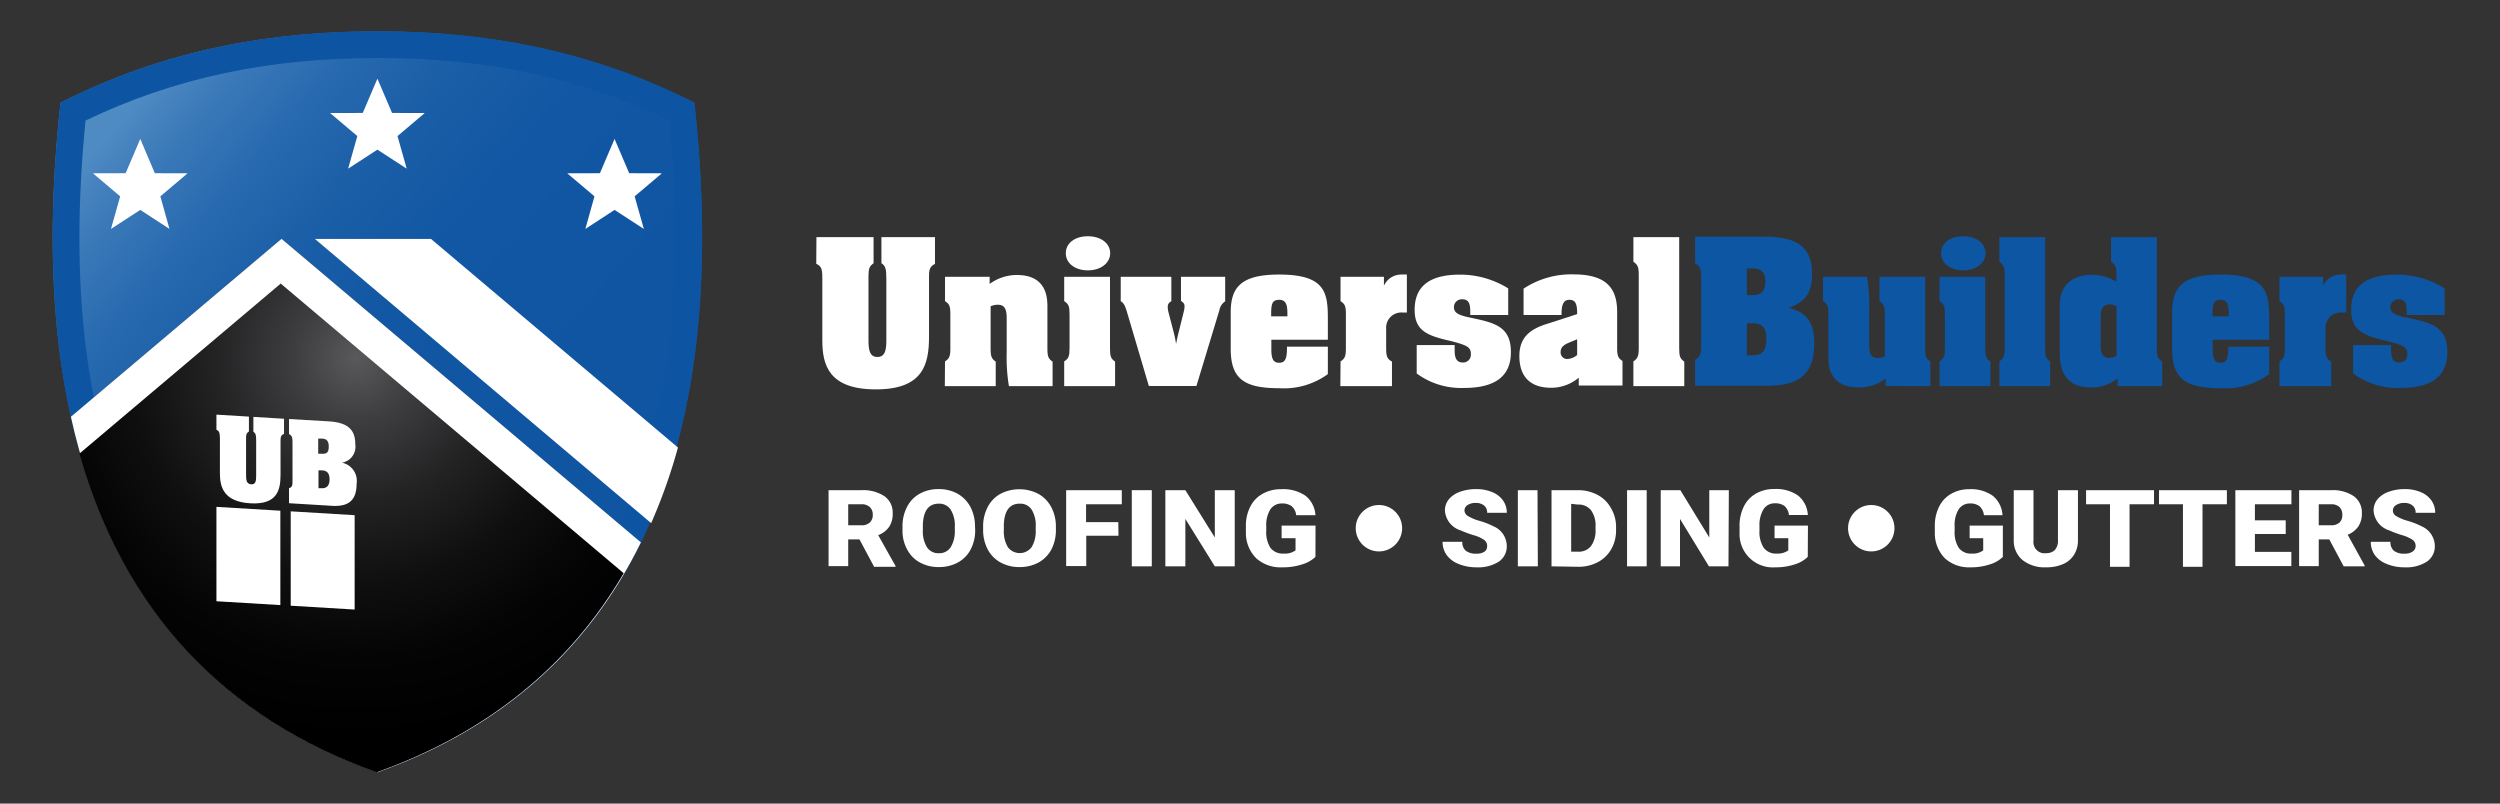
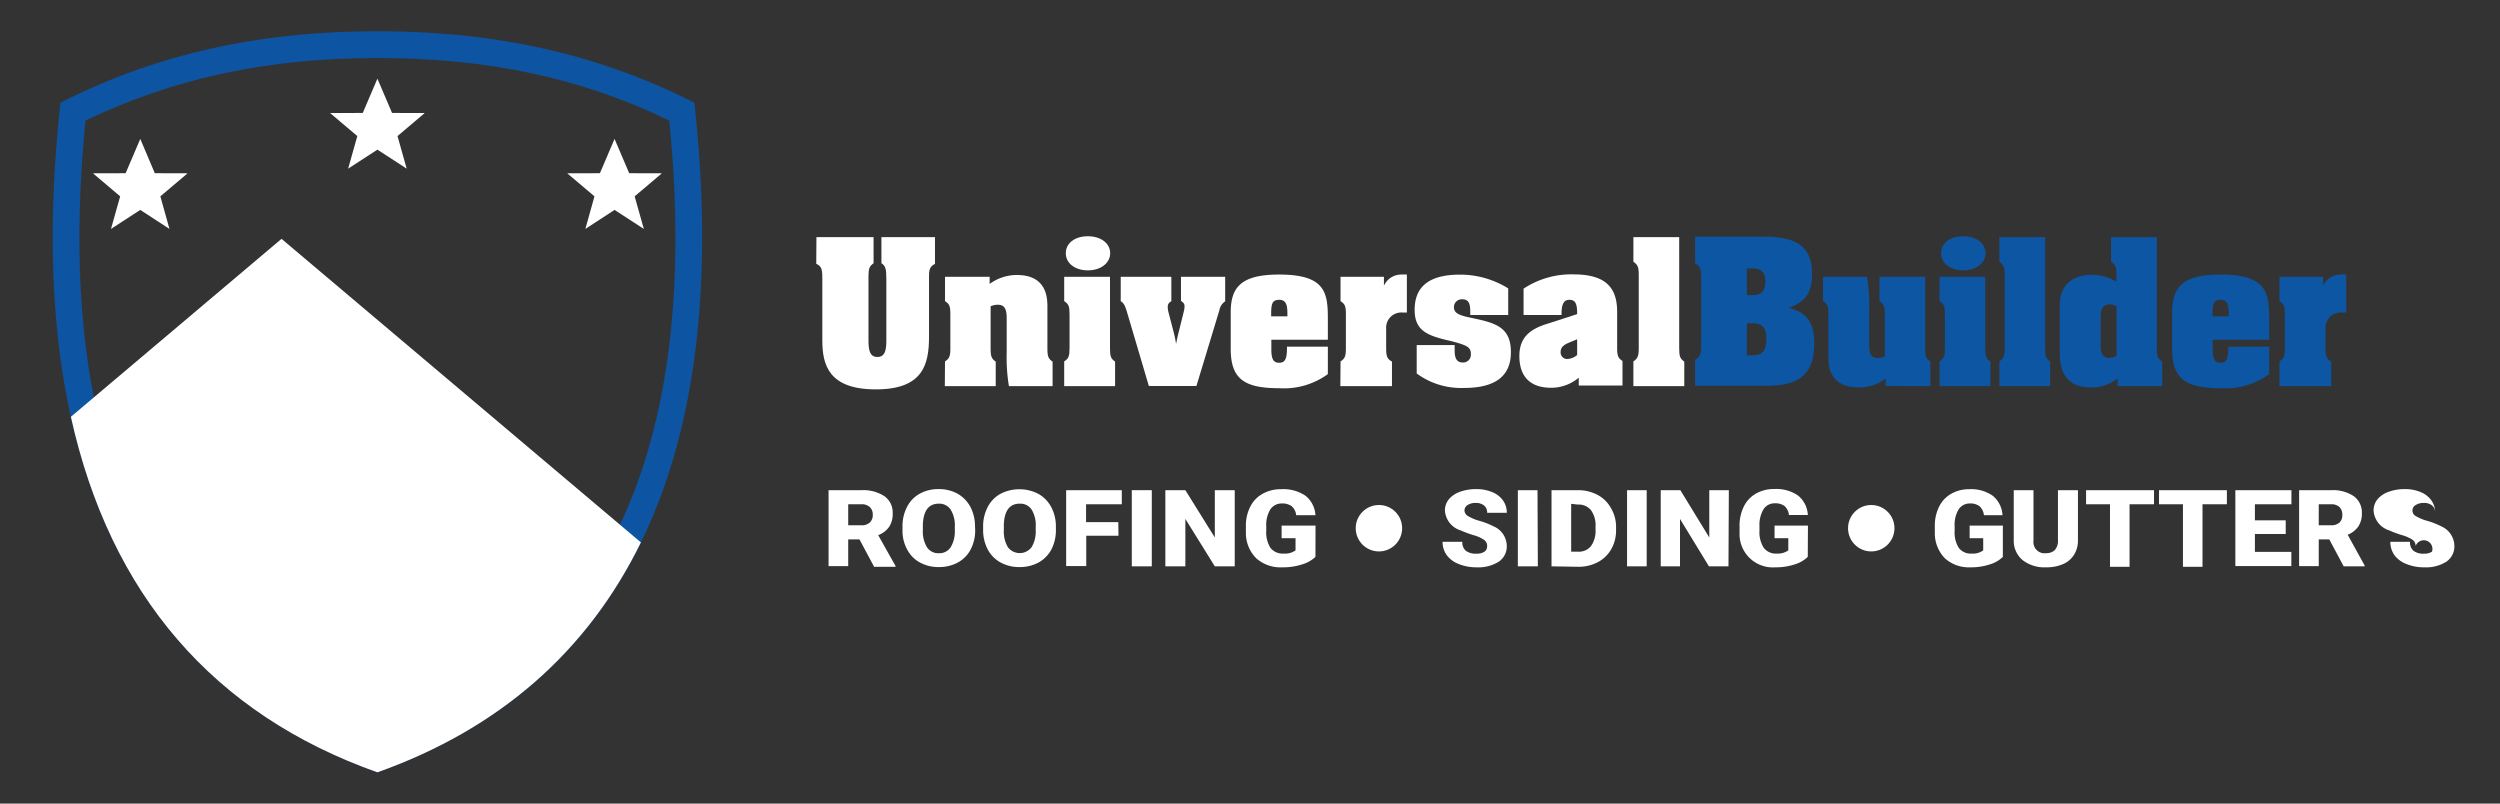
<svg xmlns="http://www.w3.org/2000/svg" id="Layer_2" data-name="Layer 2" viewBox="0 0 280 90">
  <rect x="0" y="0" width="280" height="90" fill="#333333" stroke="none" />
  <defs>
    <style>.cls-1{fill:#fff;}.cls-2{fill:#0d56a3;}.cls-3{fill:url(#linear-gradient);}.cls-4{fill:#0d54a2;}.cls-5{fill:url(#radial-gradient);}</style>
    <linearGradient id="linear-gradient" x1="18.07" y1="7.82" x2="62.69" y2="46.11" gradientUnits="userSpaceOnUse">
      <stop offset="0" stop-color="#4f8bc3" />
      <stop offset="0.1" stop-color="#3c7ab9" />
      <stop offset="0.25" stop-color="#286aaf" />
      <stop offset="0.42" stop-color="#1a5ea7" />
      <stop offset="0.62" stop-color="#1257a3" />
      <stop offset="1" stop-color="#1055a2" />
    </linearGradient>
    <radialGradient id="radial-gradient" cx="39.87" cy="40.13" r="42.56" gradientUnits="userSpaceOnUse">
      <stop offset="0" stop-color="#59595c" />
      <stop offset="0.16" stop-color="#3e3e41" />
      <stop offset="0.37" stop-color="#232324" />
      <stop offset="0.58" stop-color="#101010" />
      <stop offset="0.79" stop-color="#040404" />
      <stop offset="1" />
    </radialGradient>
  </defs>
  <title>logo-white</title>
  <path class="cls-1" d="M91.44,26.56h6.4v2.92c-.47.35-.55.58-.57,1.35v7.3c0,1.1.15,1.85,1,1.85s1-.75,1-1.85V31.28c0-1.22-.1-1.5-.55-1.8V26.56h6v3c-.52.25-.67.55-.67,1.33v6.82c0,3.12-.68,5.9-5.95,5.9s-6-2.73-6-5.48v-7c0-1.05-.13-1.33-.68-1.58Z" />
  <path class="cls-1" d="M105.84,40.48c.5-.33.6-.6.6-1.5V35.23c0-.93-.1-1.18-.6-1.5V31h5v.8a5.16,5.16,0,0,1,3.05-1c3.25,0,3.42,2.42,3.42,3.49V39c0,.92.1,1.17.58,1.5v2.75H113a19.4,19.4,0,0,1-.25-3.73V35.65c0-1.1-.28-1.52-1-1.52a2.09,2.09,0,0,0-.8.17V39c0,.92.1,1.17.57,1.5v2.75h-5.7Z" />
  <path class="cls-1" d="M119.19,40.48c.5-.33.6-.6.6-1.5V35.23c0-.93-.1-1.18-.6-1.5V31h5.13v8c0,.92.1,1.17.57,1.5v2.75h-5.7Zm2.65-10.2c-1.45,0-2.47-.8-2.47-1.92s1-1.9,2.47-1.9,2.5.8,2.5,1.9S123.29,30.28,121.84,30.28Z" />
  <path class="cls-1" d="M128.67,43.23l-2.35-7.95c-.33-1.13-.43-1.3-.8-1.55V31h5.67v2.75a.64.64,0,0,0-.4.67,2.22,2.22,0,0,0,.08.55l.52,2a13.19,13.19,0,0,1,.33,1.55c.07-.35.2-1,.35-1.55l.52-2.1a2.59,2.59,0,0,0,.08-.55c0-.27-.1-.42-.4-.62V31h4.95v2.75a1.51,1.51,0,0,0-.65,1L134,43.23Z" />
  <path class="cls-1" d="M142.39,38.05V39.1c0,1.13.23,1.53.88,1.53s.87-.43.87-1.63v-.17h4.58V41.9a8.35,8.35,0,0,1-5.45,1.58c-4,0-5.43-1.1-5.43-4.43V35c0-2.83,1.15-4.25,5.43-4.25,5.2,0,5.45,2.05,5.45,5v2.3Zm1.8-2.62v-.2c0-.93-.07-1.65-.92-1.65s-.9.55-.9,1.77v.08Z" />
  <path class="cls-1" d="M150.14,40.48c.5-.33.6-.6.6-1.5V35.23c0-.93-.1-1.18-.6-1.5V31H155v1a2.13,2.13,0,0,1,2-1.25,4.72,4.72,0,0,1,.57,0V35c-.25,0-.37,0-.52,0a1.7,1.7,0,0,0-1.8,1.8V39c0,.92.12,1.2.65,1.5v2.75h-5.78Z" />
  <path class="cls-1" d="M168.92,35.28h-4.25V35c0-.85-.08-1.48-.9-1.48a.88.88,0,0,0-.93.85c0,.63.38.9,1.8,1.2,2.8.58,4.58,1,4.58,3.88,0,3.05-2.28,4-5.25,4a8.4,8.4,0,0,1-5.3-1.62V38.65h4.25v.58c0,1,.3,1.37.92,1.37a.87.87,0,0,0,.9-.92c0-.8-.4-1-2.22-1.48-2.68-.6-4.08-1.15-4.08-3.5,0-2.65,1.68-3.94,5.08-3.94a10.17,10.17,0,0,1,5.4,1.54Z" />
  <path class="cls-1" d="M170.64,32.33a9.68,9.68,0,0,1,5.58-1.6c3.7,0,4.9,1.55,4.9,4.2v4c0,.92.1,1.17.6,1.5v2.75h-4.9v-.88a4.78,4.78,0,0,1-3.1,1.13c-2.33,0-3.55-1.25-3.55-3.55,0-2,1.07-3,3.17-3.63l3.3-1.07V35.1c0-1.12-.22-1.52-.87-1.52s-.88.52-.88,1.6v.1h-4.25Zm5.2,6c-.7.28-1.05.55-1.05,1.1a.73.73,0,0,0,.73.78,1.85,1.85,0,0,0,1.12-.45V38Z" />
  <path class="cls-1" d="M182.94,40.48c.48-.33.6-.6.6-1.5V30.81c0-.93-.12-1.15-.6-1.5V26.56h5.13V39c0,.92.1,1.17.57,1.5v2.75h-5.7Z" />
  <path class="cls-2" d="M189.85,40.28c.6-.33.68-.55.68-1.83V31.36c0-1.3-.08-1.53-.68-1.85v-3h7.78c3.79,0,5.32,1.25,5.32,4.17,0,2.1-.73,3.15-2.62,3.8,2,.47,2.87,1.62,2.87,4,0,4.08-2.5,4.73-5.5,4.73h-7.85Zm6.38-7.23c1.05,0,1.5-.45,1.5-1.5s-.5-1.49-1.5-1.49h-.58v3Zm-.58,6.75h.58c1.15,0,1.6-.52,1.6-1.85s-.5-1.75-1.6-1.75h-.58Z" />
  <path class="cls-2" d="M211.2,43.23V42.4a5,5,0,0,1-3,1c-2.52,0-3.42-1.45-3.42-3.25V35.23c0-.93-.1-1.18-.6-1.5V31h4.92a19,19,0,0,1,.25,3.7v3.87c0,1.08.23,1.53.95,1.53a2.09,2.09,0,0,0,.8-.18V35.23c0-.93-.12-1.18-.6-1.5V31h5.12v8c0,.92.1,1.17.58,1.5v2.75Z" />
  <path class="cls-2" d="M217.23,40.48c.5-.33.6-.6.6-1.5V35.23c0-.93-.1-1.18-.6-1.5V31h5.12v8c0,.92.1,1.17.58,1.5v2.75h-5.7Zm2.65-10.2c-1.45,0-2.48-.8-2.48-1.92s1-1.9,2.48-1.9,2.5.8,2.5,1.9S221.33,30.28,219.88,30.28Z" />
  <path class="cls-2" d="M223.93,40.48c.47-.33.6-.6.6-1.5V30.81c0-.93-.13-1.15-.6-1.5V26.56h5.12V39c0,.92.1,1.17.57,1.5v2.75h-5.69Z" />
  <path class="cls-2" d="M241.57,39c0,.92.1,1.17.6,1.5v2.75h-5v-.85a4.79,4.79,0,0,1-3,1c-2.3,0-3.48-1.27-3.48-3.8V34.13c0-2.1,1.38-3.35,3.55-3.35a5.43,5.43,0,0,1,2.8.77v-.74c0-.93-.1-1.15-.6-1.5V26.56h5.12Zm-5.34-4.9c-.6,0-.95.45-.95,1.22v3.53c0,.8.35,1.25.95,1.25a1.94,1.94,0,0,0,.82-.25V34.3A2.05,2.05,0,0,0,236.23,34.08Z" />
  <path class="cls-2" d="M247.82,38.05V39.1c0,1.13.23,1.53.88,1.53s.87-.43.87-1.63v-.17h4.58V41.9a8.35,8.35,0,0,1-5.45,1.58c-4,0-5.42-1.1-5.42-4.43V35c0-2.83,1.15-4.25,5.42-4.25,5.2,0,5.45,2.05,5.45,5v2.3Zm1.8-2.62v-.2c0-.93-.07-1.65-.92-1.65s-.9.55-.9,1.77v.08Z" />
  <path class="cls-2" d="M255.3,40.48c.5-.33.6-.6.6-1.5V35.23c0-.93-.1-1.18-.6-1.5V31h4.9v1a2.12,2.12,0,0,1,2-1.25,4.69,4.69,0,0,1,.58,0V35c-.25,0-.38,0-.53,0a1.7,1.7,0,0,0-1.79,1.8V39c0,.92.12,1.2.64,1.5v2.75H255.3Z" />
-   <path class="cls-2" d="M273.8,35.28h-4.25V35c0-.85-.08-1.48-.9-1.48a.88.88,0,0,0-.93.85c0,.63.38.9,1.8,1.2,2.8.58,4.58,1,4.58,3.88,0,3.05-2.28,4-5.25,4a8.4,8.4,0,0,1-5.3-1.62V38.65h4.25v.58c0,1,.3,1.37.92,1.37a.87.87,0,0,0,.9-.92c0-.8-.4-1-2.22-1.48-2.67-.6-4.07-1.15-4.07-3.5,0-2.65,1.67-3.94,5.07-3.94a10.17,10.17,0,0,1,5.4,1.54Z" />
  <path class="cls-1" d="M166.56,61.16a.81.81,0,0,0-.35-.7,4.08,4.08,0,0,0-1.2-.53,11.56,11.56,0,0,1-1.4-.52,2.5,2.5,0,0,1-1.78-2.24,2,2,0,0,1,.44-1.25,2.88,2.88,0,0,1,1.25-.84,5.24,5.24,0,0,1,1.83-.3,4.49,4.49,0,0,1,1.76.33,2.75,2.75,0,0,1,1.22.93,2.34,2.34,0,0,1,.43,1.39h-2.2a1,1,0,0,0-.34-.81,1.42,1.42,0,0,0-.93-.29,1.6,1.6,0,0,0-.93.24.74.74,0,0,0-.34.62.76.76,0,0,0,.38.6,5.18,5.18,0,0,0,1.32.55,8.61,8.61,0,0,1,1.56.61,2.42,2.42,0,0,1,1.48,2.2,2.06,2.06,0,0,1-.9,1.76,4.29,4.29,0,0,1-2.48.63,5.23,5.23,0,0,1-2-.37,3,3,0,0,1-1.35-1,2.48,2.48,0,0,1-.46-1.49h2.21a1.27,1.27,0,0,0,.38,1,1.9,1.9,0,0,0,1.24.33,1.54,1.54,0,0,0,.86-.22A.73.73,0,0,0,166.56,61.16Z" />
  <path class="cls-1" d="M172.24,63.43H170V54.9h2.2Z" />
  <path class="cls-1" d="M173.77,63.43V54.9h2.94a4.58,4.58,0,0,1,2.18.51,3.64,3.64,0,0,1,1.51,1.45A4.1,4.1,0,0,1,181,59v.39a4.2,4.2,0,0,1-.53,2.1,3.74,3.74,0,0,1-1.49,1.46,4.56,4.56,0,0,1-2.15.53Zm2.2-7v5.36h.77a1.74,1.74,0,0,0,1.45-.63,2.92,2.92,0,0,0,.51-1.87V59a2.9,2.9,0,0,0-.51-1.86,1.78,1.78,0,0,0-1.48-.63Z" />
  <path class="cls-1" d="M184.43,63.43h-2.2V54.9h2.2Z" />
  <path class="cls-1" d="M193.59,63.43H191.4l-3.24-5.31v5.31H186V54.9h2.2l3.24,5.3V54.9h2.19Z" />
  <path class="cls-1" d="M202.47,62.37a3.59,3.59,0,0,1-1.49.85,6.69,6.69,0,0,1-2.15.32,3.73,3.73,0,0,1-4-3.88v-.73a4.76,4.76,0,0,1,.48-2.2,3.35,3.35,0,0,1,1.36-1.45,4.06,4.06,0,0,1,2.06-.51,4.28,4.28,0,0,1,2.65.73,3,3,0,0,1,1.1,2.18h-2.12a1.54,1.54,0,0,0-.49-1,1.68,1.68,0,0,0-1.07-.31,1.46,1.46,0,0,0-1.28.66,3.38,3.38,0,0,0-.46,1.88v.51a3.27,3.27,0,0,0,.47,1.92A1.69,1.69,0,0,0,199,62a2,2,0,0,0,1.29-.36V60.28h-1.54V58.87h3.74Z" />
  <path class="cls-1" d="M224.32,62.37a3.55,3.55,0,0,1-1.48.85,6.67,6.67,0,0,1-2.14.32,4,4,0,0,1-2.86-1,4,4,0,0,1-1.14-2.86v-.73a4.76,4.76,0,0,1,.48-2.2,3.35,3.35,0,0,1,1.36-1.45,4,4,0,0,1,2-.51,4.23,4.23,0,0,1,2.64.73,3,3,0,0,1,1.1,2.18H222.2a1.59,1.59,0,0,0-.49-1,1.65,1.65,0,0,0-1.06-.31,1.46,1.46,0,0,0-1.28.66,3.31,3.31,0,0,0-.45,1.88v.51a3.28,3.28,0,0,0,.46,1.92,1.69,1.69,0,0,0,1.47.64,1.91,1.91,0,0,0,1.27-.36V60.28H220.6V58.87h3.72Z" />
  <path class="cls-1" d="M232.73,54.9v5.58a3,3,0,0,1-.43,1.64,2.69,2.69,0,0,1-1.24,1.06,4.6,4.6,0,0,1-1.9.36,4,4,0,0,1-2.62-.8,2.8,2.8,0,0,1-1-2.22V54.9h2.21v5.66a1.25,1.25,0,0,0,1.39,1.4,1.43,1.43,0,0,0,1-.35,1.59,1.59,0,0,0,.35-1.14V54.9Z" />
  <path class="cls-1" d="M241.25,56.48h-2.74v7h-2.19v-7h-2.68V54.9h7.61Z" />
  <path class="cls-1" d="M249.41,56.48h-2.73v7h-2.19v-7h-2.68V54.9h7.6Z" />
  <path class="cls-1" d="M256,59.81h-3.45v2h4.08v1.59h-6.27V54.9h6.28v1.58h-4.09v1.8H256Z" />
  <path class="cls-1" d="M260.88,60.41H259.7v3h-2.2V54.9h3.58a4.21,4.21,0,0,1,2.54.67,2.24,2.24,0,0,1,.91,1.9,2.63,2.63,0,0,1-.39,1.48,2.6,2.6,0,0,1-1.2.94l1.9,3.45v.09h-2.35Zm-1.18-1.58h1.38a1.34,1.34,0,0,0,.95-.31,1.15,1.15,0,0,0,.31-.86,1.18,1.18,0,0,0-.32-.87,1.27,1.27,0,0,0-.94-.31H259.7Z" />
-   <path class="cls-1" d="M270.55,61.16a.83.83,0,0,0-.34-.7,4.35,4.35,0,0,0-1.2-.53,11.56,11.56,0,0,1-1.4-.52,2.5,2.5,0,0,1-1.77-2.24,2,2,0,0,1,.44-1.25,2.88,2.88,0,0,1,1.25-.84,5.17,5.17,0,0,1,1.81-.3,4.45,4.45,0,0,1,1.76.33,2.72,2.72,0,0,1,1.21.93,2.34,2.34,0,0,1,.43,1.39h-2.19a1,1,0,0,0-.34-.81,1.37,1.37,0,0,0-.92-.29,1.6,1.6,0,0,0-.93.24.7.7,0,0,0,0,1.22,5.18,5.18,0,0,0,1.32.55,8.48,8.48,0,0,1,1.55.61,2.43,2.43,0,0,1,1.47,2.2,2.06,2.06,0,0,1-.9,1.76,4.24,4.24,0,0,1-2.47.63,5.16,5.16,0,0,1-2-.37,3,3,0,0,1-1.35-1,2.55,2.55,0,0,1-.45-1.49h2.2a1.24,1.24,0,0,0,.38,1,1.84,1.84,0,0,0,1.22.33,1.52,1.52,0,0,0,.86-.22A.73.73,0,0,0,270.55,61.16Z" />
+   <path class="cls-1" d="M270.55,61.16a.83.83,0,0,0-.34-.7,4.35,4.35,0,0,0-1.2-.53,11.56,11.56,0,0,1-1.4-.52,2.5,2.5,0,0,1-1.77-2.24,2,2,0,0,1,.44-1.25,2.88,2.88,0,0,1,1.25-.84,5.17,5.17,0,0,1,1.81-.3,4.45,4.45,0,0,1,1.76.33,2.72,2.72,0,0,1,1.21.93,2.34,2.34,0,0,1,.43,1.39a1,1,0,0,0-.34-.81,1.37,1.37,0,0,0-.92-.29,1.6,1.6,0,0,0-.93.24.7.7,0,0,0,0,1.22,5.18,5.18,0,0,0,1.32.55,8.48,8.48,0,0,1,1.55.61,2.43,2.43,0,0,1,1.47,2.2,2.06,2.06,0,0,1-.9,1.76,4.24,4.24,0,0,1-2.47.63,5.16,5.16,0,0,1-2-.37,3,3,0,0,1-1.35-1,2.55,2.55,0,0,1-.45-1.49h2.2a1.24,1.24,0,0,0,.38,1,1.84,1.84,0,0,0,1.22.33,1.52,1.52,0,0,0,.86-.22A.73.73,0,0,0,270.55,61.16Z" />
  <path class="cls-1" d="M96.26,60.41H95v3H92.8V54.9h3.66a4.34,4.34,0,0,1,2.59.67,2.21,2.21,0,0,1,.93,1.9A2.63,2.63,0,0,1,99.59,59a2.69,2.69,0,0,1-1.23.94l1.94,3.45v.09H97.9ZM95,58.83h1.42a1.35,1.35,0,0,0,1-.31,1.12,1.12,0,0,0,.33-.86,1.15,1.15,0,0,0-.33-.87,1.34,1.34,0,0,0-1-.31H95Z" />
  <path class="cls-1" d="M109.22,59.34a4.65,4.65,0,0,1-.51,2.21A3.52,3.52,0,0,1,107.28,63a4.35,4.35,0,0,1-2.12.51,4.27,4.27,0,0,1-2.11-.5,3.52,3.52,0,0,1-1.43-1.43,4.38,4.38,0,0,1-.54-2.14V59a4.65,4.65,0,0,1,.5-2.21A3.48,3.48,0,0,1,103,55.3a4.25,4.25,0,0,1,2.13-.52,4.31,4.31,0,0,1,2.11.51,3.77,3.77,0,0,1,1.44,1.47,4.68,4.68,0,0,1,.52,2.18ZM106.94,59a3.33,3.33,0,0,0-.47-1.93,1.52,1.52,0,0,0-1.32-.66c-1.13,0-1.72.77-1.79,2.32v.63a3.43,3.43,0,0,0,.45,1.92,1.52,1.52,0,0,0,1.35.68,1.5,1.5,0,0,0,1.31-.66,3.41,3.41,0,0,0,.47-1.91Z" />
  <path class="cls-1" d="M118.26,59.34a4.65,4.65,0,0,1-.51,2.21A3.58,3.58,0,0,1,116.32,63a4.35,4.35,0,0,1-2.12.51,4.25,4.25,0,0,1-2.11-.5,3.54,3.54,0,0,1-1.44-1.43,4.61,4.61,0,0,1-.54-2.14V59a4.65,4.65,0,0,1,.51-2.21,3.52,3.52,0,0,1,1.43-1.48,4.62,4.62,0,0,1,4.24,0,3.64,3.64,0,0,1,1.44,1.47,4.56,4.56,0,0,1,.53,2.18ZM116,59a3.33,3.33,0,0,0-.46-1.93,1.52,1.52,0,0,0-1.33-.66c-1.12,0-1.71.77-1.78,2.32v.63a3.43,3.43,0,0,0,.45,1.92,1.66,1.66,0,0,0,2.66,0,3.41,3.41,0,0,0,.46-1.91Z" />
  <path class="cls-1" d="M125.27,60h-3.61v3.4h-2.25V54.9h6.23v1.58h-4v2h3.61Z" />
  <path class="cls-1" d="M129,63.43h-2.24V54.9H129Z" />
  <path class="cls-1" d="M138.29,63.43h-2.23l-3.3-5.31v5.31h-2.24V54.9h2.24l3.3,5.3V54.9h2.23Z" />
  <path class="cls-1" d="M147.33,62.37a3.65,3.65,0,0,1-1.52.85,6.88,6.88,0,0,1-2.18.32,4.11,4.11,0,0,1-2.92-1,4,4,0,0,1-1.17-2.86v-.73a4.64,4.64,0,0,1,.49-2.2,3.36,3.36,0,0,1,1.39-1.45,4.18,4.18,0,0,1,2.09-.51,4.42,4.42,0,0,1,2.7.73,3,3,0,0,1,1.12,2.18h-2.16a1.5,1.5,0,0,0-.5-1,1.69,1.69,0,0,0-1.08-.31,1.51,1.51,0,0,0-1.31.66,3.3,3.3,0,0,0-.46,1.88v.51a3.27,3.27,0,0,0,.47,1.92,1.74,1.74,0,0,0,1.5.64,2,2,0,0,0,1.31-.36V60.28h-1.56V58.87h3.8Z" />
  <circle class="cls-1" cx="154.44" cy="59.16" r="2.6" />
  <circle class="cls-1" cx="209.58" cy="59.16" r="2.6" />
-   <path class="cls-3" d="M31.53,26.76l40.25,34c6.15-12.59,8.21-29,6-49.25-11.83-6-23.67-8-35.5-8s-23.67,2-35.5,8Q4.56,31.59,7.94,46.68Z" />
  <path class="cls-4" d="M42.27,6.5c12.36,0,22.79,2.22,32.69,7,3.66,36.82-7.34,60.31-32.69,69.85-25.35-9.54-36.35-33-32.69-69.85,9.9-4.74,20.33-7,32.69-7m0-3c-11.83,0-23.67,2-35.5,8-4.39,39.94,7.92,65.17,35.5,75,27.58-9.83,39.89-35.06,35.5-75-11.83-6-23.67-8-35.5-8Z" />
  <path class="cls-1" d="M71.78,60.75l-40.25-34L7.94,46.68C12.36,66.62,23.93,80,42.27,86.5,55.89,81.65,65.78,73,71.78,60.75Z" />
-   <path class="cls-5" d="M31.44,31.76,8.9,50.8c5,17.67,16.24,29.63,33.28,35.7,12.31-4.39,21.57-11.85,27.67-22.3Z" />
-   <path class="cls-1" d="M72.93,58.59a61.2,61.2,0,0,0,3-8.47L48.27,26.76h-13Z" />
  <polygon class="cls-1" points="42.27 8.81 43.91 12.65 47.57 12.66 44.52 15.24 45.55 18.89 42.27 16.76 38.99 18.89 40.02 15.24 36.97 12.66 40.63 12.65 42.27 8.81" />
  <polygon class="cls-1" points="15.71 15.56 17.34 19.4 21.01 19.41 17.96 21.99 18.98 25.64 15.71 23.51 12.43 25.64 13.46 21.99 10.41 19.41 14.07 19.4 15.71 15.56" />
  <polygon class="cls-1" points="68.83 15.56 70.47 19.4 74.13 19.41 71.08 21.99 72.11 25.64 68.83 23.51 65.56 25.64 66.58 21.99 63.53 19.41 67.19 19.4 68.83 15.56" />
  <path class="cls-1" d="M28.38,48.35c.26.19.31.35.31,1v3.89c0,.63-.05,1.05-.57,1s-.56-.46-.56-1.09V49.07c0-.44.05-.56.32-.75V46.66l-3.64-.22v1.69c.32.16.37.32.39.92v4c0,1.57.49,3.15,3.41,3.32S31.42,55,31.42,53.2V49.32c0-.44.09-.61.39-.73V46.9l-3.43-.21Z" />
  <path class="cls-1" d="M39.94,54.18a2.08,2.08,0,0,0-1.64-2.36,1.81,1.81,0,0,0,1.49-2.07c0-1.66-.86-2.43-3-2.56l-4.42-.26v1.68c.34.2.39.33.39,1.07v4c0,.72,0,.85-.39,1v1.68l4.47.27C38.51,56.78,39.94,56.5,39.94,54.18Zm-4.3-5.06.33,0c.57,0,.85.22.85.9s-.25.84-.85.8l-.33,0ZM36,54.68l-.33,0v-2l.33,0c.62,0,.91.32.91,1S36.62,54.71,36,54.68Z" />
  <polygon class="cls-1" points="24.24 67.34 31.4 67.77 31.4 57.2 24.24 56.77 24.24 67.34" />
  <polygon class="cls-1" points="32.56 67.84 39.72 68.27 39.72 57.7 32.56 57.27 32.56 67.84" />
</svg>